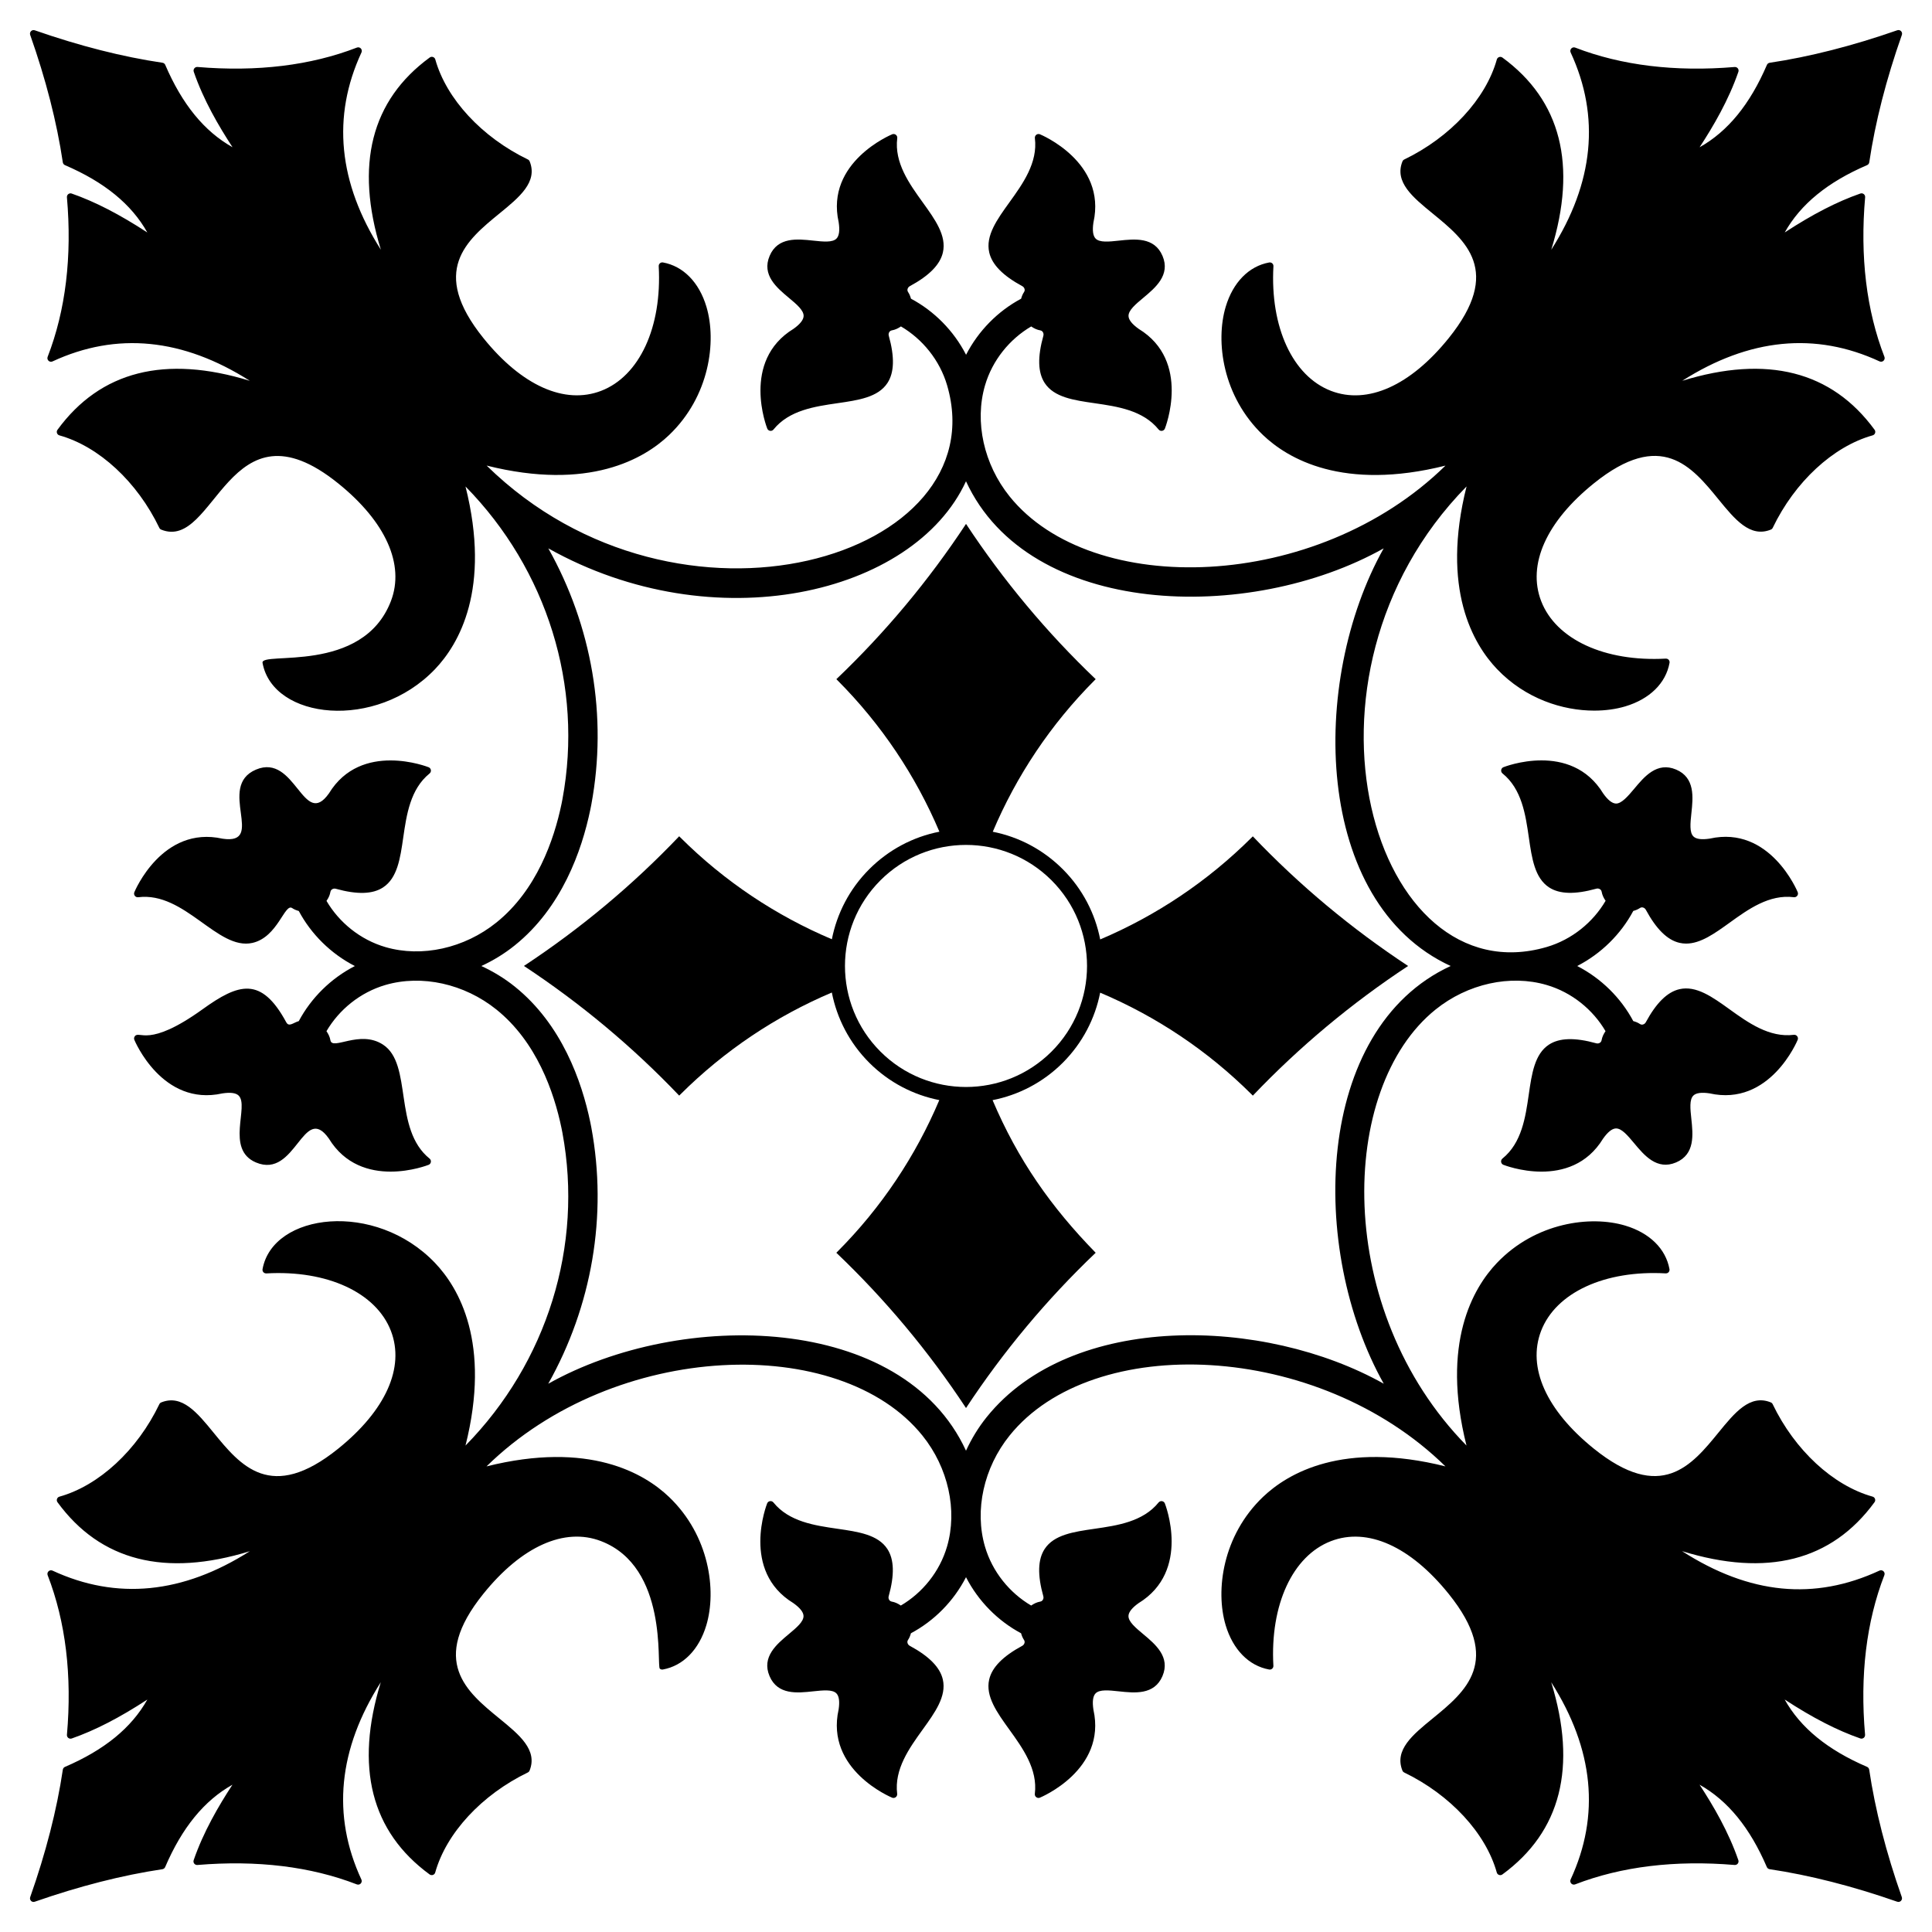
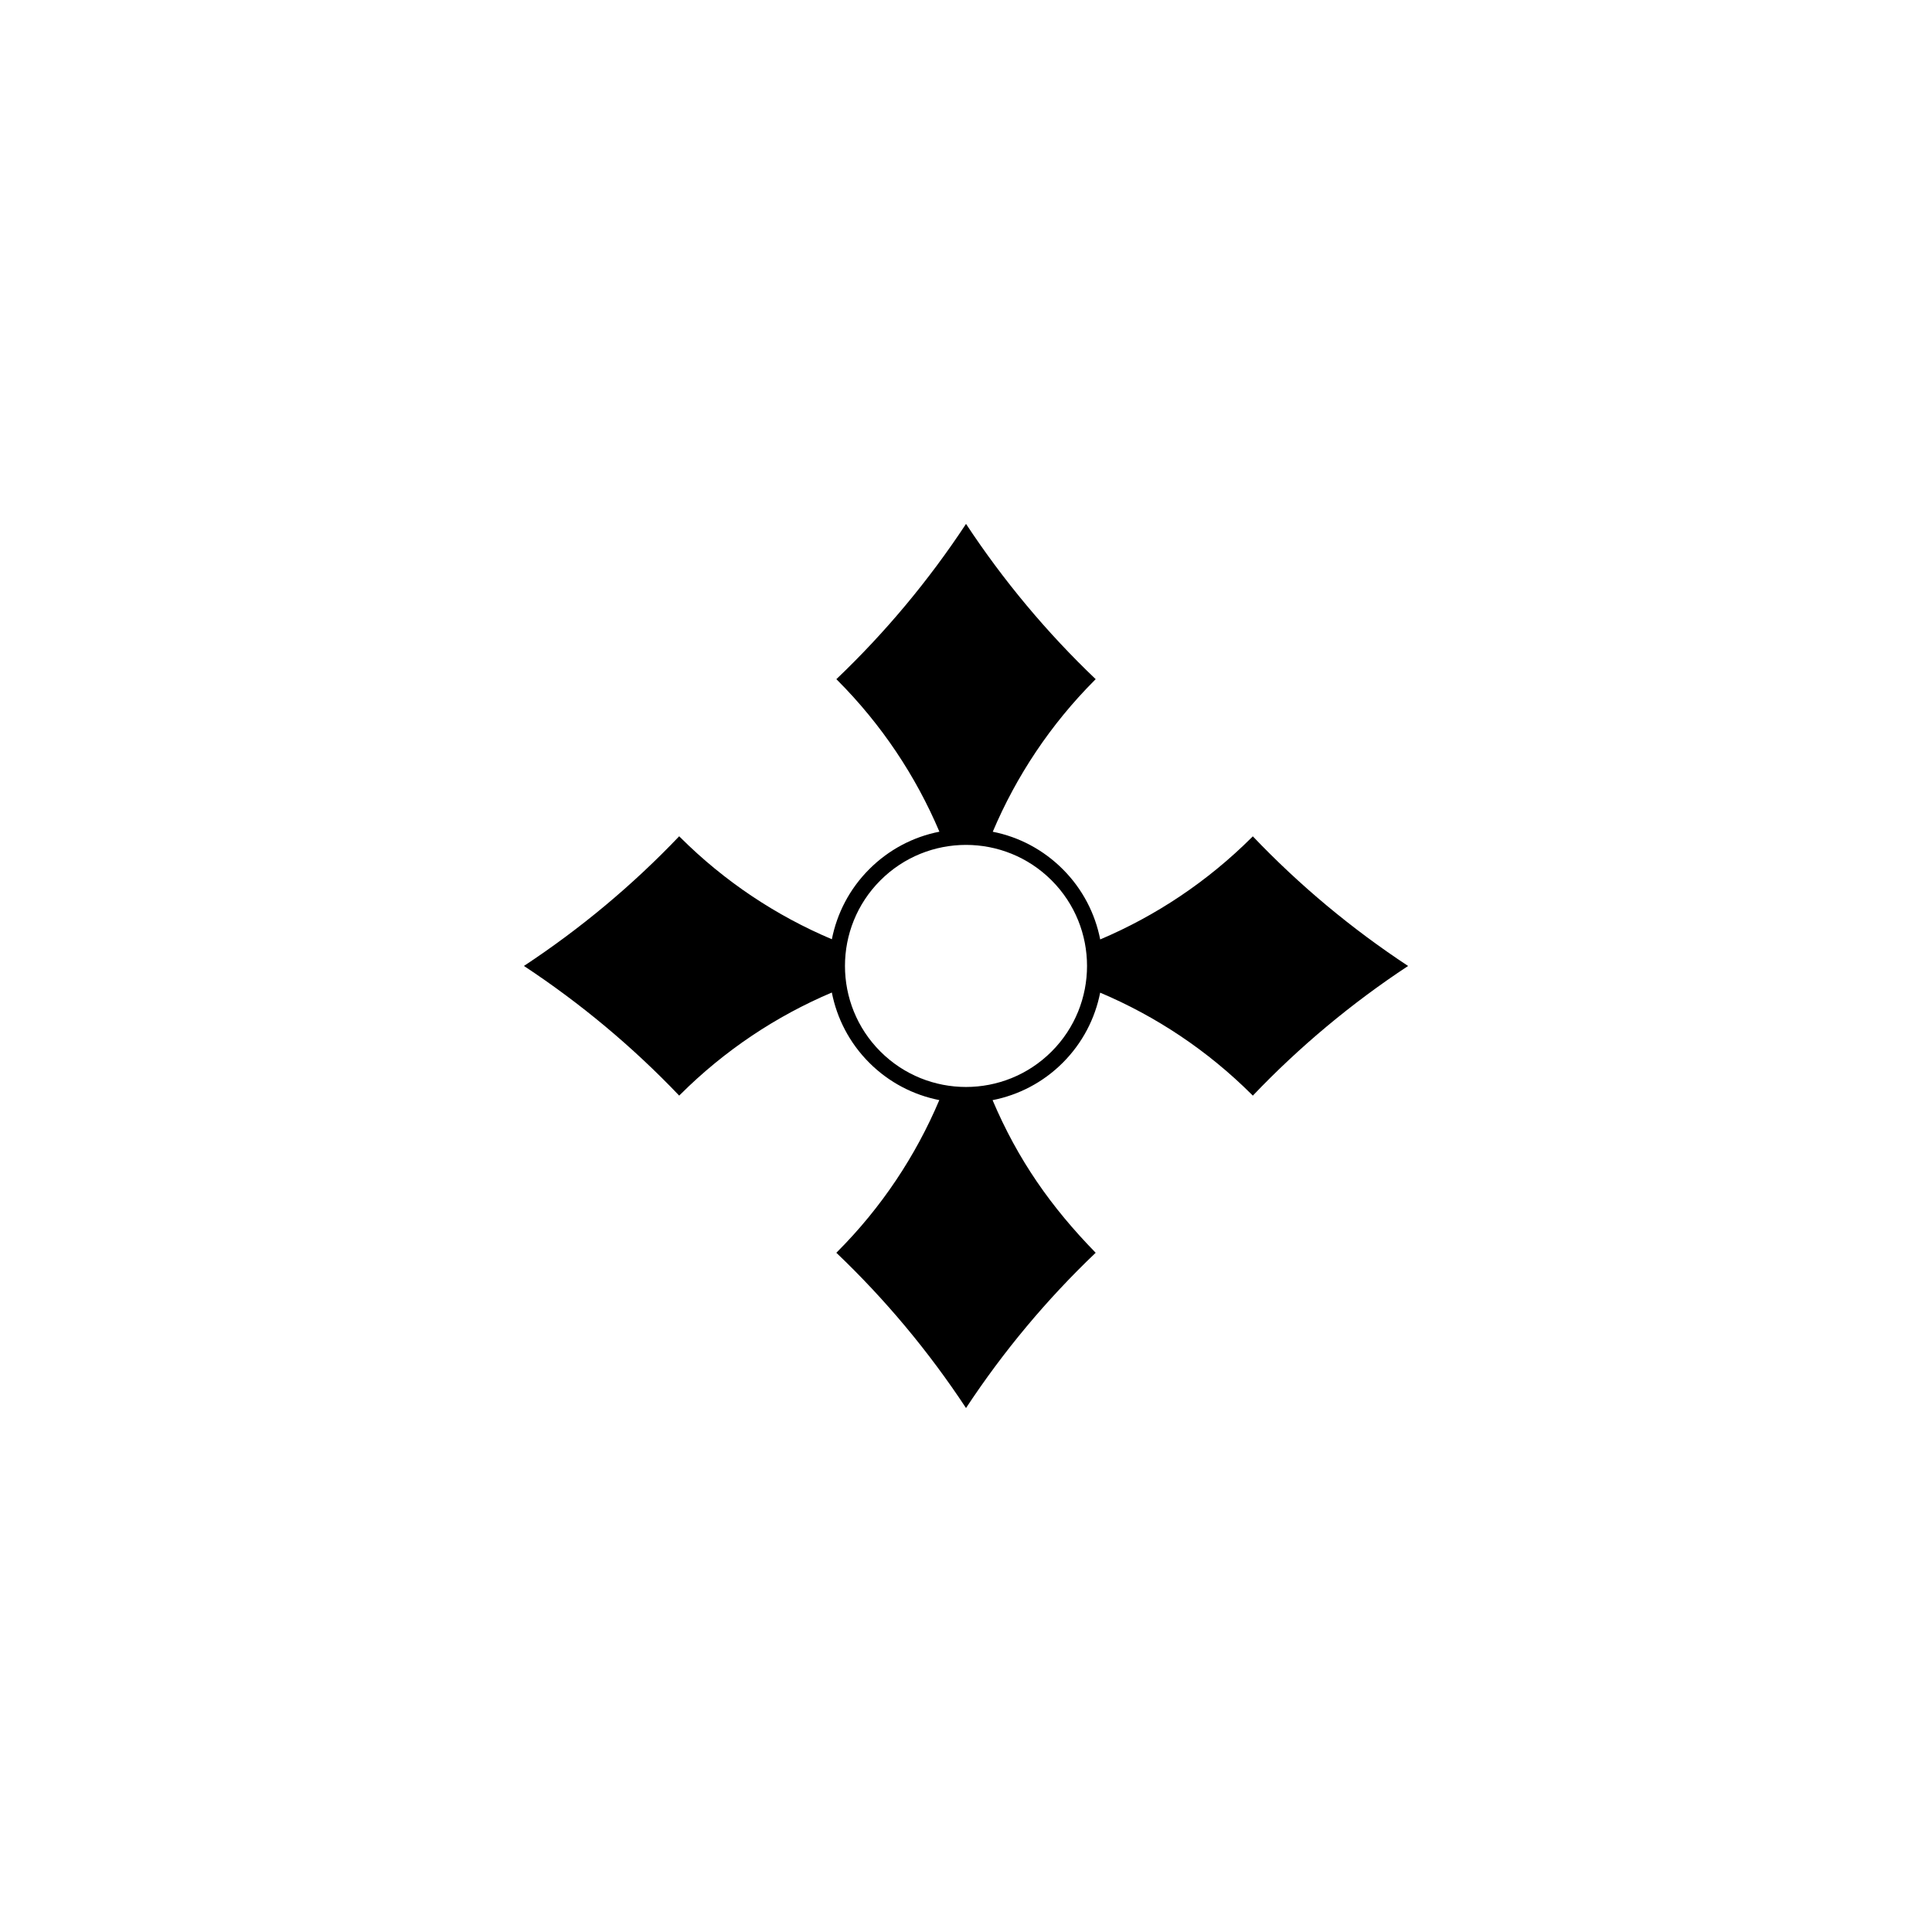
<svg xmlns="http://www.w3.org/2000/svg" fill="#000000" width="800px" height="800px" version="1.1" viewBox="144 144 512 512">
  <g>
-     <path d="m612.23 638.79c0.133 0.305 0.41 0.516 0.738 0.566 10.582 1.578 21.957 4.477 33.812 8.617 0.105 0.035 0.211 0.055 0.316 0.055 0.25 0 0.492-0.098 0.676-0.281 0.262-0.262 0.348-0.645 0.227-0.992-4.156-11.785-7.062-23.152-8.645-33.785-0.051-0.324-0.266-0.605-0.57-0.738-10.441-4.484-17.621-10.34-21.828-17.84 7.445 4.859 13.875 8.164 20.039 10.312 0.301 0.109 0.641 0.051 0.902-0.148 0.254-0.199 0.391-0.516 0.363-0.836-1.379-15.742 0.34-29.969 5.113-42.285 0.145-0.363 0.051-0.773-0.238-1.043-0.281-0.266-0.691-0.332-1.055-0.168-17.258 8-34.434 6.328-52.32-5.156 22.492 6.938 39.625 2.59 51.004-12.965 0.188-0.254 0.238-0.582 0.133-0.879-0.102-0.297-0.344-0.523-0.645-0.605-10.484-2.93-20.629-12.32-26.477-24.5-0.102-0.215-0.277-0.383-0.5-0.473-5.519-2.234-9.566 2.738-13.855 7.992-7.125 8.73-15.219 18.633-33.043 4.266-12.594-10.148-17.688-21.516-13.977-31.188 3.91-10.168 16.871-16.164 33.035-15.258 0.305 0 0.578-0.098 0.77-0.324 0.191-0.219 0.273-0.516 0.223-0.801-0.977-5.391-5.246-9.594-11.719-11.535-9.184-2.762-23.758-0.844-34 9.883-6.277 6.57-14.91 21.223-8.074 48.402-35.172-35.84-34.141-94.684-8.191-115.55 8.5-6.836 19.762-9.332 29.414-6.508 6.684 1.949 12.281 6.535 15.621 12.238-0.512 0.746-0.895 1.551-1.043 2.402-0.047 0.281-0.203 0.523-0.453 0.684-0.281 0.18-0.625 0.227-0.953 0.137-5.66-1.574-9.762-1.461-12.527 0.34-3.812 2.484-4.57 7.711-5.367 13.246-0.867 6.008-1.855 12.82-6.973 16.957-0.266 0.215-0.402 0.559-0.352 0.898 0.051 0.34 0.273 0.629 0.594 0.758 0.09 0.035 4.582 1.809 10.113 1.809 5.508 0 12.047-1.758 16.305-8.73 1.242-1.762 2.387-2.676 3.394-2.715h0.07c1.504 0 3.086 1.891 4.758 3.891 2.699 3.238 6.059 7.262 11.125 5.117 5.059-2.148 4.496-7.363 4.051-11.559-0.281-2.633-0.551-5.121 0.555-6.18 0.727-0.695 2.176-0.879 4.25-0.57 16.031 3.598 23.309-14.008 23.379-14.184 0.129-0.32 0.078-0.684-0.133-0.957-0.207-0.273-0.543-0.41-0.891-0.371-6.477 0.805-12.102-3.211-17.031-6.762-4.539-3.269-8.836-6.344-13.258-5.336-3.223 0.738-6.148 3.613-8.945 8.777-0.16 0.301-0.441 0.516-0.766 0.59-0.211 0.055-0.504 0.055-0.809-0.152-0.516-0.352-1.109-0.582-1.738-0.754-3.269-6.137-8.484-11.32-14.863-14.598 6.379-3.277 11.59-8.461 14.863-14.594 0.629-0.176 1.227-0.41 1.75-0.766 0.293-0.207 0.59-0.199 0.801-0.148 0.324 0.074 0.602 0.293 0.766 0.59 2.797 5.168 5.723 8.043 8.945 8.781 0.59 0.133 1.172 0.195 1.758 0.195 3.82 0 7.566-2.699 11.504-5.531 4.922-3.551 10.496-7.578 17.031-6.762 0.344 0.043 0.684-0.098 0.891-0.371 0.211-0.273 0.262-0.637 0.133-0.957-0.07-0.18-7.336-17.77-23.312-14.199-2.137 0.324-3.59 0.137-4.312-0.559-1.105-1.059-0.836-3.547-0.555-6.18 0.449-4.191 1.012-9.41-4.051-11.559-5.07-2.152-8.426 1.879-11.125 5.117-1.699 2.031-3.375 3.938-4.828 3.891-1.008-0.039-2.148-0.953-3.359-2.66-8.57-14.039-26.273-7.047-26.449-6.977-0.32 0.129-0.547 0.418-0.594 0.758-0.051 0.34 0.082 0.684 0.352 0.898 5.117 4.137 6.106 10.945 6.973 16.957 0.801 5.531 1.559 10.758 5.367 13.242 2.766 1.809 6.871 1.918 12.527 0.34 0.312-0.094 0.672-0.043 0.953 0.141 0.176 0.113 0.395 0.32 0.457 0.691 0.145 0.84 0.523 1.637 1.043 2.379-3.34 5.707-8.941 10.297-15.625 12.25-45.805 13.352-71.008-71.332-21.223-122.06-6.836 27.184 1.797 41.832 8.074 48.402 7.531 7.891 17.41 11.012 25.766 11.012 3 0 5.805-0.402 8.234-1.129 6.469-1.941 10.742-6.144 11.719-11.535 0.051-0.285-0.031-0.582-0.223-0.801-0.191-0.223-0.465-0.316-0.77-0.32-16.18 0.898-29.129-5.09-33.035-15.258-3.715-9.676 1.379-21.039 13.977-31.188 17.836-14.371 25.918-4.469 33.043 4.266 4.293 5.254 8.352 10.227 13.855 7.992 0.223-0.09 0.398-0.258 0.5-0.473 5.852-12.184 15.996-21.574 26.477-24.504 0.301-0.086 0.543-0.309 0.645-0.605 0.105-0.297 0.055-0.625-0.133-0.879-11.367-15.539-28.492-19.887-50.965-12.977 17.73-11.285 35.293-13.016 52.281-5.141 0.367 0.16 0.773 0.098 1.055-0.168 0.285-0.27 0.383-0.68 0.238-1.043-4.773-12.32-6.492-26.547-5.113-42.289 0.031-0.324-0.109-0.637-0.363-0.836-0.262-0.199-0.598-0.258-0.902-0.148-6.156 2.148-12.59 5.453-20.039 10.312 4.207-7.496 11.387-13.355 21.828-17.84 0.305-0.133 0.52-0.41 0.57-0.738 1.582-10.637 4.488-22 8.645-33.785 0.121-0.344 0.035-0.73-0.227-0.992-0.258-0.262-0.641-0.344-0.988-0.227-11.867 4.141-23.246 7.039-33.816 8.617-0.328 0.047-0.605 0.262-0.738 0.566-4.488 10.441-10.34 17.617-17.836 21.824 3.66-5.598 7.699-12.504 10.281-20.004 0.102-0.305 0.047-0.645-0.152-0.898-0.199-0.254-0.516-0.391-0.832-0.367-15.789 1.324-30.02-0.402-42.262-5.141-0.355-0.141-0.773-0.051-1.039 0.238-0.266 0.281-0.332 0.699-0.168 1.055 7.875 16.992 6.141 34.555-5.141 52.281 6.918-22.461 2.578-39.574-12.941-50.934-0.258-0.184-0.59-0.23-0.879-0.133-0.293 0.102-0.523 0.344-0.605 0.645-2.918 10.441-12.32 20.598-24.535 26.504-0.215 0.102-0.383 0.281-0.473 0.504-2.199 5.473 2.75 9.512 7.984 13.789 8.734 7.133 18.637 15.219 4.273 33.047-10.148 12.598-21.52 17.684-31.188 13.977-10.172-3.906-16.164-16.871-15.262-33.035 0.016-0.293-0.102-0.574-0.32-0.77-0.223-0.191-0.492-0.273-0.809-0.223-5.383 0.984-9.582 5.266-11.52 11.738-2.75 9.203-0.828 23.762 9.891 34 6.562 6.269 21.203 14.895 48.355 8.094-34.188 33.527-93.738 35.242-115.52 8.156-6.832-8.496-9.328-19.77-6.512-29.41 1.953-6.684 6.539-12.281 12.242-15.625 0.742 0.516 1.547 0.895 2.398 1.039 0.363 0.059 0.57 0.277 0.684 0.453 0.18 0.281 0.23 0.629 0.145 0.953-1.578 5.66-1.465 9.758 0.34 12.531 2.484 3.812 7.711 4.57 13.246 5.367 6.008 0.871 12.82 1.855 16.953 6.969 0.188 0.23 0.469 0.363 0.758 0.363 0.051 0 0.094-0.004 0.145-0.012 0.34-0.051 0.629-0.277 0.758-0.594 0.07-0.18 7.055-17.883-6.922-26.414-1.762-1.25-2.676-2.391-2.715-3.394-0.059-1.527 1.859-3.133 3.891-4.828 3.238-2.703 7.266-6.066 5.117-11.129-2.144-5.062-7.371-4.5-11.559-4.047-2.637 0.285-5.121 0.547-6.18-0.555-0.695-0.727-0.883-2.18-0.57-4.25 3.578-16.043-14.008-23.309-14.188-23.383-0.32-0.129-0.691-0.074-0.953 0.133-0.273 0.211-0.414 0.547-0.375 0.891 0.812 6.523-3.211 12.109-6.762 17.035-3.269 4.539-6.352 8.82-5.336 13.258 0.738 3.223 3.609 6.148 8.773 8.945 0.301 0.164 0.52 0.445 0.594 0.77 0.051 0.199 0.059 0.5-0.156 0.805-0.355 0.52-0.586 1.117-0.758 1.742-6.133 3.269-11.316 8.484-14.59 14.859-3.273-6.379-8.461-11.594-14.598-14.863-0.176-0.629-0.406-1.227-0.762-1.75-0.207-0.293-0.195-0.594-0.148-0.793 0.074-0.324 0.293-0.605 0.59-0.77 5.168-2.797 8.039-5.723 8.777-8.945 1.02-4.438-2.07-8.723-5.336-13.258-3.551-4.926-7.574-10.508-6.762-17.035 0.043-0.34-0.098-0.68-0.375-0.891-0.266-0.207-0.629-0.262-0.953-0.133-0.176 0.07-17.77 7.34-14.195 23.316 0.324 2.133 0.137 3.586-0.562 4.312-1.055 1.105-3.543 0.836-6.18 0.555-4.191-0.453-9.41-1.012-11.555 4.047-2.148 5.062 1.879 8.426 5.117 11.129 2.031 1.695 3.949 3.301 3.891 4.828-0.043 1.004-0.953 2.144-2.656 3.359-14.035 8.566-7.051 26.27-6.981 26.449 0.129 0.316 0.418 0.547 0.758 0.594 0.051 0.008 0.094 0.012 0.145 0.012 0.289 0 0.57-0.133 0.758-0.363 4.133-5.113 10.945-6.098 16.953-6.969 5.531-0.801 10.762-1.555 13.246-5.367 1.805-2.769 1.918-6.871 0.34-12.531-0.09-0.324-0.039-0.672 0.141-0.949 0.156-0.25 0.402-0.41 0.691-0.457 0.848-0.145 1.656-0.527 2.398-1.039 5.703 3.344 10.285 8.941 12.238 15.621 13.309 45.559-71.121 71.168-122.04 21.254 27.152 6.801 41.793-1.824 48.359-8.094 10.719-10.234 12.641-24.797 9.891-34-1.934-6.477-6.133-10.754-11.516-11.738-0.305-0.051-0.586 0.031-0.809 0.223-0.219 0.195-0.336 0.477-0.32 0.77 0.898 16.16-5.094 29.125-15.262 33.035-9.68 3.715-21.043-1.379-31.191-13.977-14.355-17.828-4.457-25.914 4.273-33.047 5.238-4.277 10.184-8.32 7.984-13.789-0.086-0.219-0.258-0.398-0.473-0.504-12.211-5.906-21.613-16.062-24.535-26.508-0.082-0.301-0.312-0.539-0.605-0.645-0.297-0.102-0.625-0.055-0.879 0.133-15.516 11.355-19.855 28.469-12.941 50.934-11.281-17.723-13.02-35.285-5.141-52.281 0.16-0.352 0.094-0.77-0.168-1.055-0.27-0.285-0.691-0.375-1.039-0.234-12.238 4.738-26.453 6.473-42.258 5.141-0.312-0.023-0.637 0.109-0.832 0.367-0.195 0.254-0.254 0.59-0.152 0.898 2.578 7.5 6.617 14.41 10.277 20.004-7.496-4.207-13.352-11.383-17.832-21.824-0.133-0.305-0.41-0.52-0.738-0.566-10.594-1.559-21.969-4.457-33.844-8.598-0.34-0.121-0.727-0.035-0.988 0.227-0.258 0.258-0.344 0.645-0.223 0.992 4.156 11.773 7.066 23.141 8.648 33.781 0.051 0.324 0.266 0.605 0.57 0.738 10.445 4.484 17.621 10.344 21.828 17.844-7.457-4.863-13.891-8.168-20.043-10.316-0.305-0.109-0.645-0.055-0.902 0.148-0.254 0.199-0.391 0.516-0.363 0.836 1.383 15.73-0.336 29.961-5.109 42.289-0.145 0.363-0.051 0.773 0.238 1.043 0.285 0.27 0.695 0.332 1.055 0.168 16.988-7.879 34.555-6.144 52.281 5.141-22.469-6.918-39.594-2.57-50.965 12.977-0.188 0.254-0.238 0.582-0.133 0.879 0.102 0.297 0.344 0.52 0.645 0.605 10.484 2.93 20.625 12.32 26.473 24.504 0.102 0.215 0.277 0.383 0.5 0.473 14.402 5.824 17.75-35.754 46.902-12.258 12.598 10.145 17.688 21.512 13.977 31.188-7.516 19.566-34.613 13.188-34.023 16.383 2.715 14.996 29.996 18.109 45.715 1.656 6.277-6.57 14.906-21.223 8.07-48.406 21.645 22.051 31.258 52.957 25.691 82.871l-0.238 1.223c-2 9.625-6.617 22.902-17.262 31.461-8.488 6.832-19.758 9.328-29.41 6.512-6.68-1.949-12.277-6.535-15.617-12.238 1.375-1.988 0.715-2.59 1.496-3.082 0.277-0.176 0.625-0.23 0.949-0.141 5.66 1.574 9.762 1.465 12.527-0.34 3.816-2.484 4.57-7.711 5.367-13.246 0.871-6.008 1.855-12.82 6.973-16.957 0.266-0.215 0.402-0.559 0.352-0.898-0.051-0.34-0.273-0.629-0.594-0.758-0.18-0.07-17.887-7.051-26.418 6.922-6.801 9.625-8.863-10.742-19.348-6.293-10.535 4.477 2.801 20.039-8.848 18.309-16.031-3.586-23.309 14.008-23.383 14.184-0.129 0.316-0.078 0.684 0.133 0.957 0.211 0.273 0.555 0.414 0.891 0.371 12.402-1.543 21.055 14.207 30.293 12.098 6.727-1.543 8.516-10.625 10.523-9.215 0.52 0.355 1.117 0.586 1.742 0.762 3.269 6.133 8.484 11.316 14.859 14.59-6.379 3.277-11.59 8.461-14.859 14.594-1.43 0.402-2.598 1.641-3.316 0.32-6.652-12.293-12.648-10.324-22.203-3.445-14.414 10.359-16.672 5.5-17.93 7.129-0.211 0.273-0.262 0.637-0.133 0.957 0.07 0.176 7.375 17.75 23.316 14.199 2.133-0.328 3.582-0.141 4.312 0.559 2.914 2.789-3.582 14.266 4.598 17.738 10.594 4.484 12.5-15.953 19.312-6.348 4.281 7.016 10.852 8.777 16.371 8.777s9.992-1.766 10.082-1.801c0.32-0.129 0.547-0.418 0.594-0.758 0.051-0.34-0.082-0.684-0.352-0.898-9.711-7.848-4.418-25.039-12.34-30.203-6.172-4.023-13.453 1.68-13.938-1.168-0.141-0.84-0.52-1.641-1.039-2.387 3.34-5.707 8.938-10.293 15.621-12.246 9.637-2.816 20.914-0.324 29.414 6.508 10.645 8.555 15.262 21.832 17.258 31.457l0.238 1.211c5.562 29.93-4.047 60.836-25.688 82.887 6.836-27.184-1.797-41.832-8.074-48.402-15.859-16.613-43.012-13.254-45.711 1.652-0.051 0.285 0.031 0.582 0.223 0.801 0.191 0.223 0.496 0.324 0.77 0.324 16.172-0.926 29.129 5.09 33.035 15.258 3.715 9.676-1.379 21.039-13.977 31.188-17.836 14.371-25.914 4.465-33.047-4.266-4.289-5.254-8.336-10.215-13.855-7.992-0.223 0.09-0.398 0.258-0.5 0.473-5.844 12.184-15.988 21.57-26.473 24.5-0.301 0.086-0.543 0.309-0.645 0.605-0.105 0.297-0.055 0.625 0.133 0.879 11.371 15.543 28.492 19.895 50.961 12.977-17.715 11.281-35.281 13.023-52.277 5.144-0.367-0.164-0.77-0.098-1.055 0.168-0.285 0.27-0.379 0.68-0.238 1.043 4.773 12.328 6.492 26.555 5.109 42.289-0.031 0.32 0.109 0.637 0.363 0.836 0.258 0.195 0.586 0.254 0.906 0.148 6.156-2.152 12.59-5.457 20.039-10.316-4.207 7.496-11.383 13.355-21.828 17.84-0.305 0.133-0.52 0.41-0.57 0.738-1.582 10.641-4.492 22.004-8.648 33.785-0.121 0.348-0.035 0.734 0.227 0.992 0.176 0.18 0.422 0.277 0.668 0.277 0.105 0 0.211-0.02 0.312-0.055 11.863-4.141 23.242-7.039 33.82-8.617 0.328-0.051 0.605-0.262 0.738-0.566 4.481-10.445 10.336-17.621 17.836-21.828-3.668 5.602-7.703 12.512-10.281 20.008-0.102 0.305-0.047 0.645 0.152 0.898 0.195 0.254 0.52 0.387 0.832 0.367 15.809-1.324 30.02 0.402 42.254 5.141 0.367 0.141 0.777 0.051 1.043-0.234s0.332-0.703 0.168-1.055c-7.875-16.996-6.141-34.555 5.141-52.281-6.914 22.465-2.574 39.578 12.941 50.934 0.254 0.184 0.582 0.227 0.879 0.133 0.293-0.102 0.523-0.344 0.605-0.645 2.922-10.441 12.324-20.602 24.535-26.508 0.215-0.102 0.383-0.281 0.473-0.504 2.199-5.473-2.75-9.512-7.984-13.789-8.73-7.133-18.633-15.219-4.273-33.047 10.145-12.594 21.508-17.699 31.191-13.973 17.867 6.863 14.684 33 15.582 33.801 0.223 0.195 0.5 0.277 0.809 0.223 5.383-0.984 9.582-5.262 11.516-11.738 2.754-9.199 0.828-23.762-9.891-34-6.566-6.266-21.203-14.891-48.363-8.09 34.121-33.457 93.703-35.301 115.53-8.16 6.832 8.496 9.328 19.766 6.512 29.41-1.953 6.684-6.539 12.281-12.242 15.625-0.746-0.516-1.551-0.898-2.402-1.043-0.277-0.047-0.523-0.207-0.684-0.453-0.176-0.281-0.23-0.625-0.141-0.953 1.578-5.66 1.465-9.758-0.34-12.531-2.484-3.812-7.715-4.566-13.246-5.367-6.008-0.871-12.82-1.855-16.953-6.969-0.219-0.27-0.559-0.402-0.902-0.352-0.34 0.047-0.629 0.277-0.758 0.594-0.07 0.18-7.059 17.883 6.922 26.414 1.762 1.25 2.672 2.391 2.715 3.394 0.059 1.527-1.859 3.133-3.891 4.828-3.238 2.703-7.266 6.07-5.117 11.133 2.144 5.059 7.363 4.496 11.555 4.043 2.629-0.277 5.125-0.551 6.18 0.555 0.699 0.727 0.887 2.18 0.574 4.25-3.586 16.039 14.008 23.309 14.184 23.379 0.117 0.047 0.242 0.07 0.363 0.07 0.211 0 0.422-0.07 0.594-0.203 0.273-0.211 0.414-0.547 0.375-0.891-0.809-6.523 3.211-12.105 6.762-17.035 3.269-4.535 6.356-8.82 5.34-13.258-0.738-3.223-3.609-6.148-8.773-8.941-0.301-0.164-0.52-0.445-0.594-0.773-0.047-0.199-0.059-0.496 0.156-0.805 0.352-0.516 0.582-1.113 0.754-1.738 6.137-3.269 11.324-8.484 14.598-14.863 3.273 6.379 8.457 11.594 14.594 14.863 0.176 0.629 0.41 1.23 0.766 1.754 0.207 0.293 0.191 0.59 0.148 0.789-0.074 0.328-0.293 0.609-0.59 0.773-5.168 2.797-8.039 5.723-8.777 8.945-1.02 4.434 2.066 8.723 5.336 13.258 3.547 4.926 7.57 10.508 6.762 17.031-0.043 0.34 0.098 0.68 0.375 0.891 0.168 0.133 0.379 0.203 0.59 0.203 0.121 0 0.246-0.023 0.363-0.07 0.176-0.07 17.766-7.34 14.199-23.316-0.324-2.133-0.137-3.586 0.559-4.312 1.055-1.109 3.543-0.836 6.18-0.555 4.184 0.449 9.41 1.016 11.559-4.043 2.148-5.062-1.879-8.426-5.117-11.129-2.031-1.699-3.949-3.305-3.891-4.828 0.039-1.004 0.953-2.144 2.656-3.359 14.031-8.566 7.051-26.27 6.981-26.449-0.129-0.316-0.418-0.547-0.758-0.594-0.328-0.051-0.68 0.082-0.902 0.352-4.133 5.113-10.945 6.098-16.953 6.969-5.535 0.801-10.762 1.555-13.246 5.367-1.805 2.769-1.918 6.871-0.344 12.527 0.09 0.328 0.043 0.676-0.141 0.953-0.113 0.176-0.32 0.395-0.695 0.457-0.844 0.145-1.645 0.527-2.387 1.039-5.703-3.344-10.289-8.941-12.242-15.625-2.816-9.645-0.32-20.914 6.512-29.41 22.078-27.461 81.664-25.047 115.52 8.156-27.16-6.801-41.789 1.824-48.355 8.094-10.723 10.238-12.641 24.797-9.891 34 1.938 6.473 6.137 10.754 11.52 11.738 0.312 0.055 0.586-0.027 0.809-0.223 0.219-0.195 0.336-0.477 0.32-0.77-0.902-16.16 5.09-29.125 15.262-33.031 9.672-3.719 21.035 1.375 31.188 13.973 14.359 17.828 4.461 25.914-4.273 33.047-5.238 4.277-10.184 8.316-7.984 13.789 0.086 0.219 0.258 0.398 0.473 0.504 12.215 5.91 21.617 16.066 24.535 26.508 0.082 0.301 0.312 0.543 0.605 0.645 0.289 0.098 0.621 0.055 0.879-0.133 15.52-11.359 19.859-28.469 12.941-50.934 11.285 17.727 13.02 35.285 5.141 52.277-0.16 0.352-0.094 0.77 0.168 1.055 0.266 0.285 0.688 0.375 1.039 0.234 12.242-4.738 26.473-6.465 42.262-5.141 0.316 0.02 0.633-0.109 0.832-0.367 0.195-0.254 0.254-0.59 0.152-0.898-2.582-7.5-6.617-14.41-10.281-20.008 7.492 4.215 13.348 11.391 17.832 21.832zm-206.76-119.23c-2.211 2.75-4.023 5.75-5.469 8.891-16.77-36.398-75.367-37.582-110.71-17.746 11.52-20.512 15.773-44.492 11.41-67.949l-0.266-1.344c-2.258-10.879-7.559-25.945-20-35.945-2.746-2.207-5.742-4.019-8.875-5.465 3.133-1.445 6.129-3.269 8.871-5.477 12.445-10.004 17.746-25.066 20.004-35.945l0.27-1.363c4.359-23.43 0.109-47.395-11.395-67.898 43.918 24.645 96.824 12.332 110.69-17.777 16.625 36.105 74.969 37.82 110.69 17.777-19.789 35.266-18.625 93.914 17.75 110.68-36.242 16.715-37.707 75.125-17.73 110.7-31.676-17.781-82.73-19.125-105.24 8.859z" />
-     <path d="m476.01 365.64c-0.098 0.098-0.199 0.199-0.297 0.297-11.746 11.703-25.379 20.758-40.148 27.023-1.34-6.82-4.641-13.332-9.914-18.605-5.148-5.148-11.57-8.559-18.559-9.934 6.262-14.789 15.305-28.418 26.977-40.133 0.102-0.098 0.199-0.199 0.301-0.301-12.93-12.32-24.469-26.137-34.363-41.148-9.895 15.012-21.434 28.828-34.363 41.148l0.297 0.297c11.699 11.742 20.75 25.363 27.012 40.125-7.004 1.371-13.441 4.781-18.598 9.941-5.262 5.262-8.559 11.758-9.902 18.562-14.801-6.262-28.438-15.305-40.16-26.988-0.102-0.102-0.199-0.203-0.301-0.301-12.312 12.926-26.125 24.461-41.145 34.363 15.012 9.902 28.828 21.438 41.148 34.363 0.086-0.09 0.176-0.18 0.27-0.27 11.762-11.723 25.402-20.785 40.18-27.051 1.34 6.82 4.641 13.332 9.914 18.605 5.266 5.266 11.758 8.562 18.566 9.906-6.262 14.797-15.305 28.434-26.988 40.156-0.102 0.098-0.203 0.203-0.301 0.301 12.93 12.316 24.469 26.129 34.367 41.148 9.898-15.02 21.438-28.832 34.363-41.148-11.785-12.07-20.605-24.602-27.324-40.445 6.824-1.34 13.332-4.641 18.609-9.918 5.262-5.266 8.559-11.758 9.906-18.566 14.801 6.262 28.434 15.305 40.16 26.988 0.102 0.102 0.199 0.203 0.297 0.301 12.32-12.93 26.133-24.465 41.148-34.363-15.016-9.891-28.836-21.426-41.152-34.355zm-53.328 57.031c-12.523 12.523-32.84 12.523-45.363 0-12.523-12.523-12.523-32.84 0-45.367 12.523-12.523 32.84-12.523 45.363 0 12.523 12.527 12.523 32.844 0 45.367z" />
+     <path d="m476.01 365.64c-0.098 0.098-0.199 0.199-0.297 0.297-11.746 11.703-25.379 20.758-40.148 27.023-1.34-6.82-4.641-13.332-9.914-18.605-5.148-5.148-11.57-8.559-18.559-9.934 6.262-14.789 15.305-28.418 26.977-40.133 0.102-0.098 0.199-0.199 0.301-0.301-12.93-12.32-24.469-26.137-34.363-41.148-9.895 15.012-21.434 28.828-34.363 41.148l0.297 0.297c11.699 11.742 20.75 25.363 27.012 40.125-7.004 1.371-13.441 4.781-18.598 9.941-5.262 5.262-8.559 11.758-9.902 18.562-14.801-6.262-28.438-15.305-40.16-26.988-0.102-0.102-0.199-0.203-0.301-0.301-12.312 12.926-26.125 24.461-41.145 34.363 15.012 9.902 28.828 21.438 41.148 34.363 0.086-0.09 0.176-0.18 0.27-0.27 11.762-11.723 25.402-20.785 40.18-27.051 1.34 6.82 4.641 13.332 9.914 18.605 5.266 5.266 11.758 8.562 18.566 9.906-6.262 14.797-15.305 28.434-26.988 40.156-0.102 0.098-0.203 0.203-0.301 0.301 12.93 12.316 24.469 26.129 34.367 41.148 9.898-15.02 21.438-28.832 34.363-41.148-11.785-12.07-20.605-24.602-27.324-40.445 6.824-1.34 13.332-4.641 18.609-9.918 5.262-5.266 8.559-11.758 9.906-18.566 14.801 6.262 28.434 15.305 40.16 26.988 0.102 0.102 0.199 0.203 0.297 0.301 12.32-12.93 26.133-24.465 41.148-34.363-15.016-9.891-28.836-21.426-41.152-34.355m-53.328 57.031c-12.523 12.523-32.84 12.523-45.363 0-12.523-12.523-12.523-32.84 0-45.367 12.523-12.523 32.84-12.523 45.363 0 12.523 12.527 12.523 32.844 0 45.367z" />
  </g>
</svg>